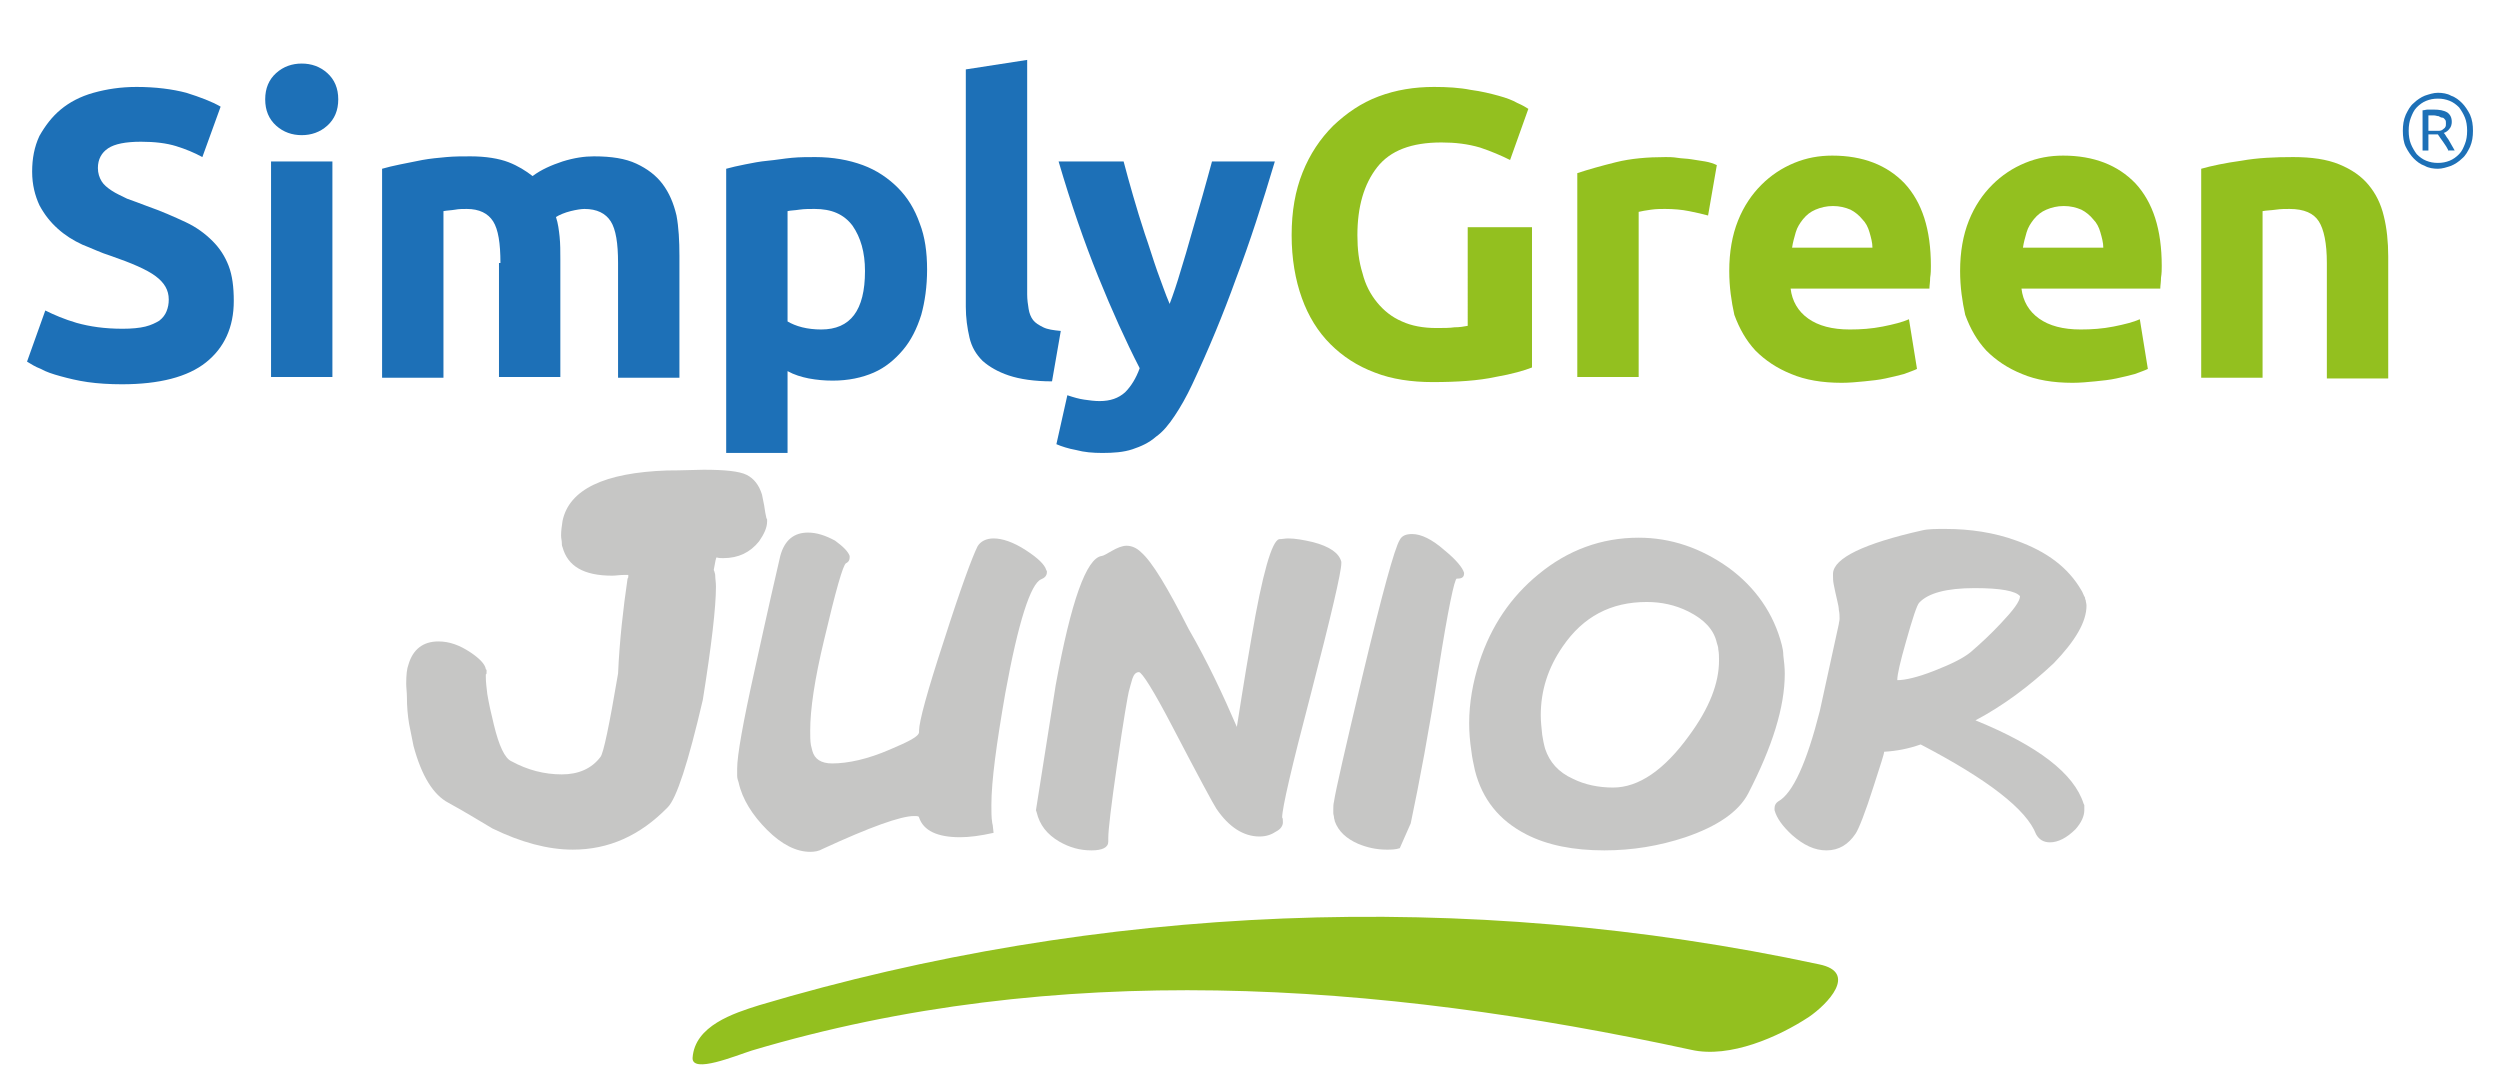
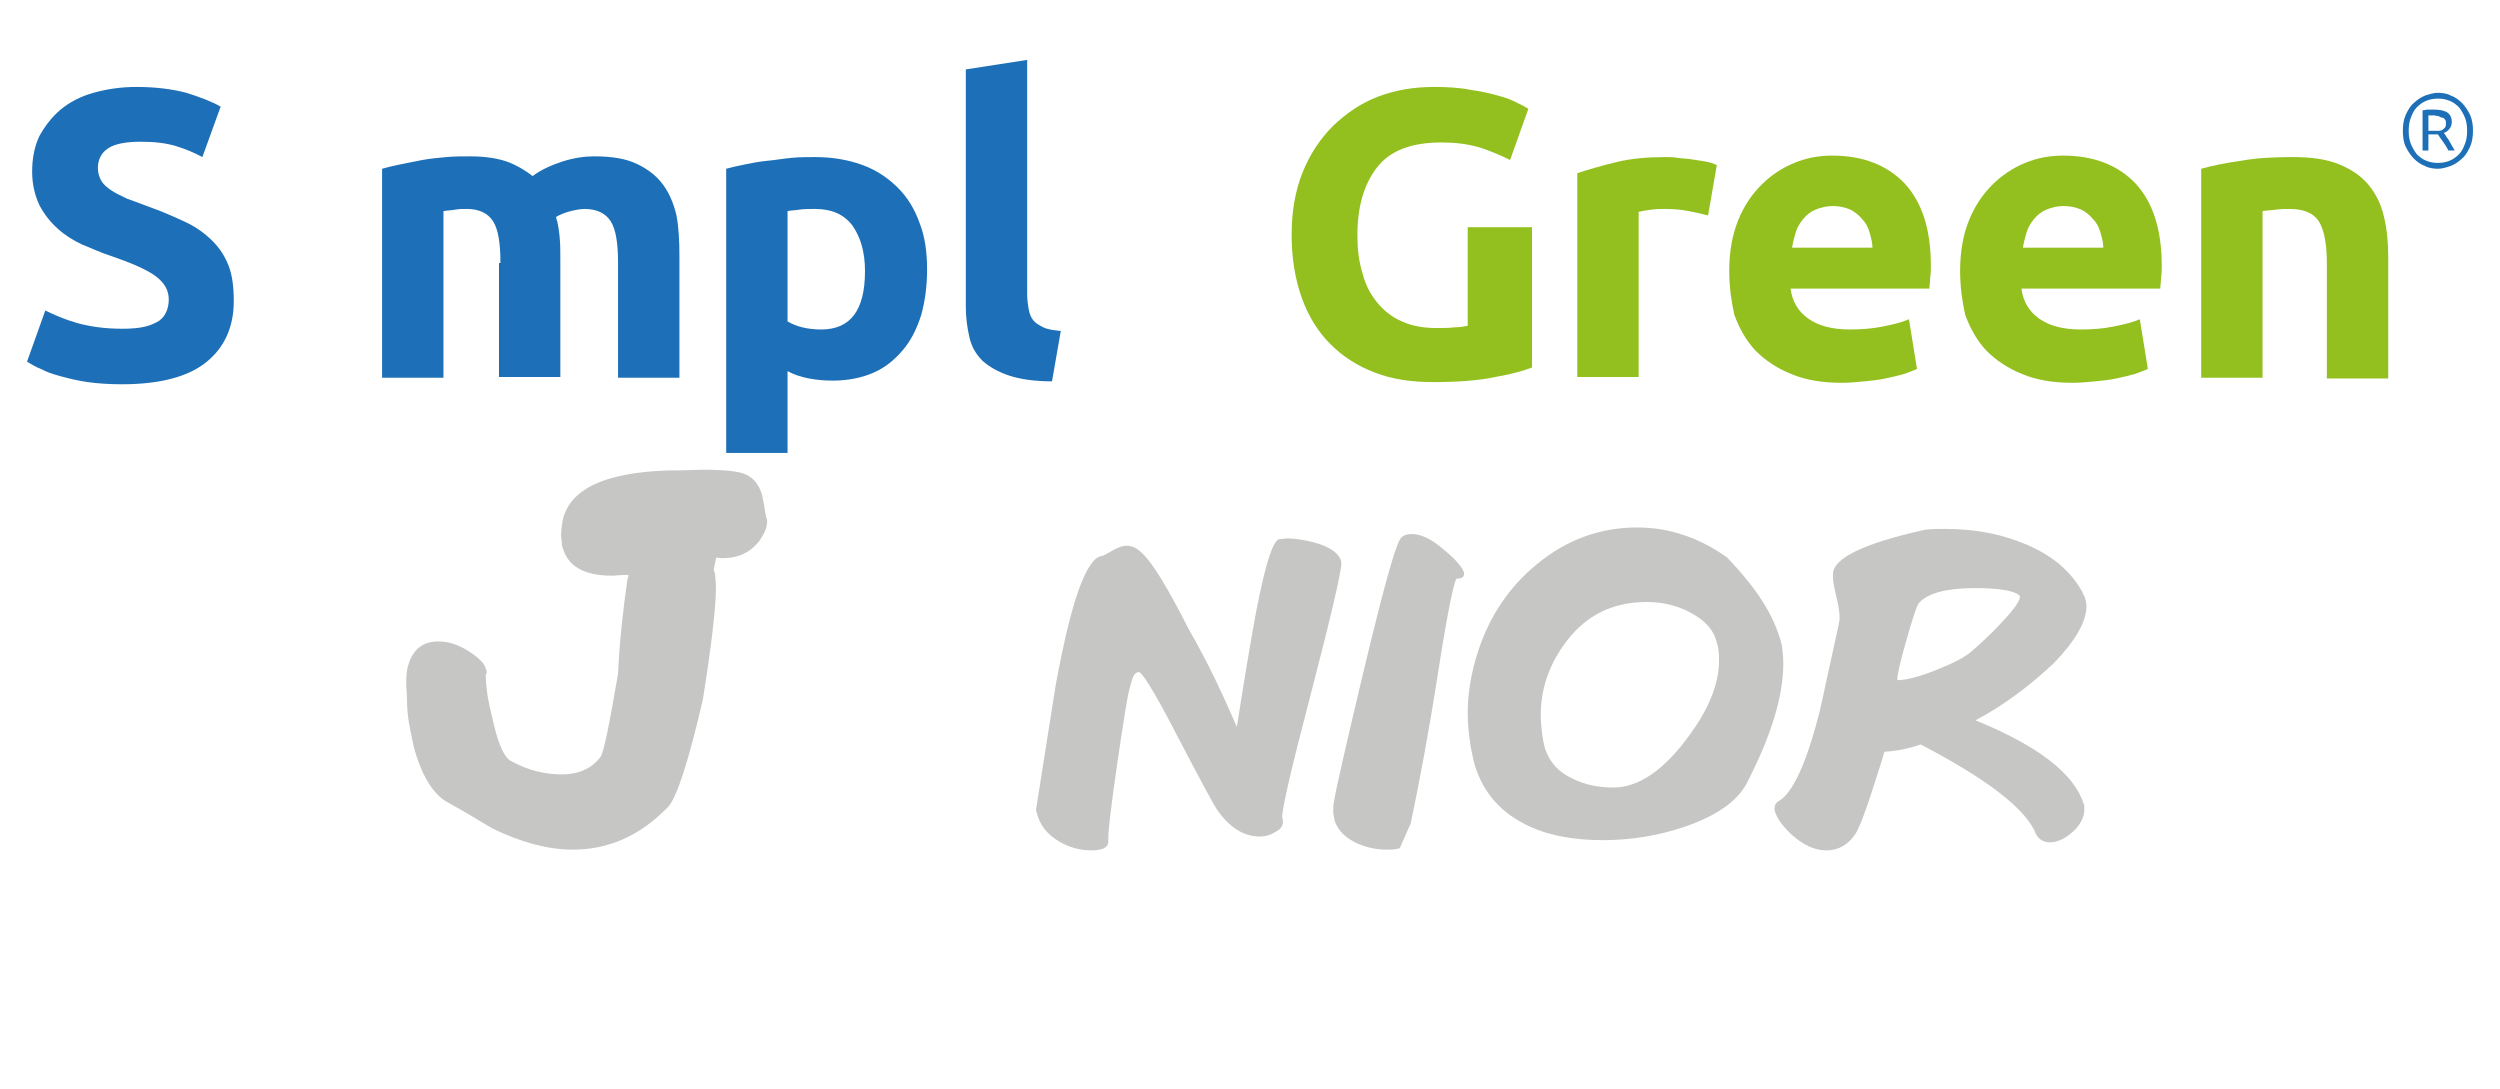
<svg xmlns="http://www.w3.org/2000/svg" version="1.1" id="Livello_3" x="0px" y="0px" viewBox="0 0 342.2 149" style="enable-background:new 0 0 342.2 149;" xml:space="preserve">
  <style type="text/css">
	.st0{fill:#1D70B7;}
	.st1{fill:#93C01F;}
	.st2{fill:#C6C6C5;}
</style>
  <g>
    <g>
      <path class="st0" d="M16.8,45c1.2,0,2.3-0.1,3.1-0.3c0.8-0.2,1.4-0.5,1.9-0.8c0.5-0.4,0.8-0.8,1-1.3c0.2-0.5,0.3-1,0.3-1.6    c0-1.3-0.6-2.3-1.8-3.2C20.1,36.9,18,36,15.1,35c-1.3-0.4-2.5-1-3.8-1.5c-1.3-0.6-2.4-1.3-3.4-2.2c-1-0.9-1.8-1.9-2.5-3.2    c-0.6-1.3-1-2.8-1-4.6c0-1.8,0.3-3.4,1-4.9C6.2,17.2,7.1,16,8.3,15c1.2-1,2.7-1.8,4.5-2.3c1.8-0.5,3.7-0.8,5.9-0.8    c2.6,0,4.9,0.3,6.8,0.8c1.9,0.6,3.5,1.2,4.7,1.9l-2.5,6.9c-1.1-0.6-2.3-1.1-3.6-1.5c-1.3-0.4-2.9-0.6-4.8-0.6    c-2.1,0-3.6,0.3-4.5,0.9c-0.9,0.6-1.4,1.5-1.4,2.7c0,0.7,0.2,1.3,0.5,1.8c0.3,0.5,0.8,0.9,1.4,1.3c0.6,0.4,1.3,0.7,2.1,1.1    c0.8,0.3,1.7,0.6,2.7,1c2,0.7,3.8,1.5,5.3,2.2c1.5,0.7,2.7,1.6,3.7,2.6c1,1,1.7,2.1,2.2,3.4c0.5,1.3,0.7,2.9,0.7,4.8    c0,3.6-1.3,6.4-3.8,8.4c-2.5,2-6.4,3-11.5,3c-1.7,0-3.3-0.1-4.7-0.3c-1.4-0.2-2.6-0.5-3.7-0.8c-1.1-0.3-2-0.6-2.7-1    c-0.8-0.3-1.4-0.7-1.9-1l2.5-7c1.2,0.6,2.6,1.2,4.3,1.7C12.3,44.7,14.3,45,16.8,45z" />
-       <path class="st0" d="M46.3,13.6c0,1.5-0.5,2.7-1.5,3.6c-1,0.9-2.2,1.3-3.5,1.3c-1.3,0-2.5-0.4-3.5-1.3c-1-0.9-1.5-2.1-1.5-3.6    c0-1.5,0.5-2.7,1.5-3.6c1-0.9,2.2-1.3,3.5-1.3c1.3,0,2.5,0.4,3.5,1.3C45.8,10.9,46.3,12.1,46.3,13.6z M45.5,51.6h-8.4V22.1h8.4    V51.6z" />
      <path class="st0" d="M68.5,36c0-2.7-0.3-4.6-1-5.7c-0.7-1.1-1.9-1.7-3.6-1.7c-0.5,0-1.1,0-1.6,0.1c-0.6,0.1-1.1,0.1-1.6,0.2v22.8    h-8.4V23.1c0.7-0.2,1.5-0.4,2.5-0.6c1-0.2,2-0.4,3-0.6c1.1-0.2,2.2-0.3,3.3-0.4c1.1-0.1,2.2-0.1,3.3-0.1c2.1,0,3.9,0.3,5.2,0.8    c1.3,0.5,2.4,1.2,3.3,1.9c1.2-0.9,2.6-1.5,4.1-2c1.6-0.5,3-0.7,4.3-0.7c2.4,0,4.3,0.3,5.8,1c1.5,0.7,2.7,1.6,3.6,2.8    c0.9,1.2,1.5,2.6,1.9,4.3C92.9,31.1,93,33,93,35v16.7h-8.4V36c0-2.7-0.3-4.6-1-5.7c-0.7-1.1-1.9-1.7-3.6-1.7    c-0.4,0-1.1,0.1-1.9,0.3c-0.8,0.2-1.5,0.5-2,0.8c0.3,0.9,0.4,1.8,0.5,2.7c0.1,1,0.1,2,0.1,3.1v16.1h-8.4V36z" />
      <path class="st0" d="M126.9,36.9c0,2.3-0.3,4.4-0.8,6.2c-0.6,1.9-1.4,3.5-2.5,4.8c-1.1,1.3-2.4,2.4-4,3.1    c-1.6,0.7-3.5,1.1-5.6,1.1c-1.2,0-2.2-0.1-3.3-0.3c-1-0.2-2-0.5-2.9-1V62h-8.4V23.1c0.7-0.2,1.6-0.4,2.6-0.6c1-0.2,2-0.4,3.1-0.5    c1.1-0.1,2.2-0.3,3.3-0.4c1.1-0.1,2.2-0.1,3.2-0.1c2.4,0,4.6,0.4,6.5,1.1c1.9,0.7,3.5,1.8,4.8,3.1c1.3,1.3,2.3,2.9,3,4.9    C126.6,32.4,126.9,34.5,126.9,36.9z M118.4,37.1c0-2.6-0.6-4.6-1.7-6.2c-1.2-1.6-2.9-2.3-5.2-2.3c-0.7,0-1.4,0-2.1,0.1    c-0.6,0.1-1.2,0.1-1.6,0.2V44c0.5,0.3,1.2,0.6,2,0.8c0.8,0.2,1.7,0.3,2.6,0.3C116.4,45.1,118.4,42.5,118.4,37.1z" />
      <path class="st0" d="M144,52.2c-2.4,0-4.4-0.3-5.9-0.8c-1.5-0.5-2.7-1.2-3.6-2c-0.9-0.9-1.5-1.9-1.8-3.2c-0.3-1.3-0.5-2.7-0.5-4.2    V9.5l8.4-1.3v32.1c0,0.7,0.1,1.4,0.2,2c0.1,0.6,0.3,1.1,0.6,1.5c0.3,0.4,0.8,0.7,1.4,1c0.6,0.3,1.4,0.4,2.4,0.5L144,52.2z" />
-       <path class="st0" d="M174.5,22.1c-1.7,5.7-3.4,11-5.3,16c-1.8,5-3.8,9.8-6,14.5c-0.8,1.7-1.6,3.1-2.4,4.3    c-0.8,1.2-1.6,2.2-2.6,2.9c-0.9,0.8-2,1.3-3.2,1.7c-1.2,0.4-2.6,0.5-4.1,0.5c-1.3,0-2.5-0.1-3.6-0.4c-1.1-0.2-2-0.5-2.7-0.8    l1.5-6.7c0.9,0.3,1.6,0.5,2.3,0.6c0.7,0.1,1.4,0.2,2.1,0.2c1.5,0,2.6-0.4,3.5-1.2c0.8-0.8,1.5-1.9,2-3.3    c-1.9-3.7-3.8-7.9-5.7-12.6c-1.9-4.7-3.7-9.9-5.4-15.7h8.9c0.4,1.5,0.8,3,1.3,4.7c0.5,1.7,1,3.4,1.6,5.2c0.6,1.7,1.1,3.4,1.7,5.1    c0.6,1.6,1.1,3.1,1.7,4.5c0.5-1.3,1-2.8,1.5-4.5c0.5-1.6,1-3.3,1.5-5.1c0.5-1.7,1-3.5,1.5-5.2c0.5-1.7,0.9-3.3,1.3-4.7H174.5z" />
      <path class="st1" d="M197.3,19.5c-4.1,0-7,1.1-8.8,3.4c-1.8,2.3-2.7,5.4-2.7,9.3c0,1.9,0.2,3.6,0.7,5.2c0.4,1.6,1.1,2.9,2,4    c0.9,1.1,2,2,3.4,2.6c1.3,0.6,2.9,0.9,4.7,0.9c1,0,1.8,0,2.5-0.1c0.7,0,1.3-0.1,1.8-0.2V31.1h8.8v19.2c-1,0.4-2.7,0.9-5,1.3    c-2.3,0.5-5.2,0.7-8.6,0.7c-2.9,0-5.6-0.4-7.9-1.3c-2.4-0.9-4.4-2.2-6.1-3.9c-1.7-1.7-3-3.8-3.9-6.3c-0.9-2.5-1.4-5.4-1.4-8.6    c0-3.3,0.5-6.1,1.5-8.6c1-2.5,2.4-4.6,4.2-6.4c1.8-1.7,3.8-3.1,6.2-4c2.4-0.9,4.9-1.3,7.6-1.3c1.8,0,3.5,0.1,5,0.4    c1.5,0.2,2.7,0.5,3.8,0.8c1.1,0.3,1.9,0.6,2.6,1c0.7,0.3,1.2,0.6,1.5,0.8l-2.5,7c-1.2-0.6-2.6-1.2-4.1-1.7    C200.9,19.7,199.2,19.5,197.3,19.5z" />
      <path class="st1" d="M233.8,29.5c-0.7-0.2-1.6-0.4-2.6-0.6c-1-0.2-2.1-0.3-3.3-0.3c-0.5,0-1.2,0-1.9,0.1c-0.7,0.1-1.3,0.2-1.7,0.3    v22.6h-8.4V23.7c1.5-0.5,3.3-1,5.3-1.5c2-0.5,4.3-0.7,6.8-0.7c0.4,0,1,0,1.6,0.1c0.6,0.1,1.3,0.1,1.9,0.2c0.6,0.1,1.3,0.2,1.9,0.3    c0.6,0.1,1.2,0.3,1.6,0.5L233.8,29.5z" />
      <path class="st1" d="M236.7,37.1c0-2.6,0.4-4.9,1.2-6.9c0.8-2,1.9-3.6,3.2-4.9c1.3-1.3,2.8-2.3,4.5-3c1.7-0.7,3.4-1,5.2-1    c4.2,0,7.5,1.3,9.9,3.8c2.4,2.6,3.6,6.3,3.6,11.3c0,0.5,0,1-0.1,1.6c0,0.6-0.1,1.1-0.1,1.5h-19c0.2,1.7,1,3.1,2.4,4.1    c1.4,1,3.3,1.5,5.7,1.5c1.5,0,3-0.1,4.5-0.4c1.5-0.3,2.7-0.6,3.6-1l1.1,6.8c-0.4,0.2-1,0.4-1.8,0.7c-0.7,0.2-1.6,0.4-2.5,0.6    c-0.9,0.2-1.9,0.3-2.9,0.4c-1,0.1-2.1,0.2-3.1,0.2c-2.7,0-5-0.4-6.9-1.2c-2-0.8-3.6-1.9-4.9-3.2c-1.3-1.4-2.2-3-2.9-4.9    C237,41.3,236.7,39.3,236.7,37.1z M256.3,33.9c0-0.7-0.2-1.4-0.4-2.1c-0.2-0.7-0.5-1.3-1-1.8c-0.4-0.5-1-1-1.6-1.3    c-0.7-0.3-1.5-0.5-2.4-0.5c-0.9,0-1.7,0.2-2.4,0.5c-0.7,0.3-1.2,0.7-1.7,1.3c-0.4,0.5-0.8,1.1-1,1.8c-0.2,0.7-0.4,1.4-0.5,2.1    H256.3z" />
      <path class="st1" d="M268.3,37.1c0-2.6,0.4-4.9,1.2-6.9c0.8-2,1.9-3.6,3.2-4.9c1.3-1.3,2.8-2.3,4.5-3c1.7-0.7,3.4-1,5.2-1    c4.2,0,7.5,1.3,9.9,3.8c2.4,2.6,3.6,6.3,3.6,11.3c0,0.5,0,1-0.1,1.6c0,0.6-0.1,1.1-0.1,1.5h-19c0.2,1.7,1,3.1,2.4,4.1    c1.4,1,3.3,1.5,5.7,1.5c1.5,0,3-0.1,4.5-0.4c1.5-0.3,2.7-0.6,3.6-1l1.1,6.8c-0.4,0.2-1,0.4-1.8,0.7c-0.7,0.2-1.6,0.4-2.5,0.6    c-0.9,0.2-1.9,0.3-2.9,0.4c-1,0.1-2.1,0.2-3.1,0.2c-2.7,0-5-0.4-6.9-1.2c-2-0.8-3.6-1.9-4.9-3.2c-1.3-1.4-2.2-3-2.9-4.9    C268.6,41.3,268.3,39.3,268.3,37.1z M287.9,33.9c0-0.7-0.2-1.4-0.4-2.1c-0.2-0.7-0.5-1.3-1-1.8c-0.4-0.5-1-1-1.6-1.3    c-0.7-0.3-1.5-0.5-2.4-0.5c-0.9,0-1.7,0.2-2.4,0.5c-0.7,0.3-1.2,0.7-1.7,1.3c-0.4,0.5-0.8,1.1-1,1.8c-0.2,0.7-0.4,1.4-0.5,2.1    H287.9z" />
      <path class="st1" d="M301.3,23.1c1.4-0.4,3.3-0.8,5.5-1.1c2.2-0.4,4.6-0.5,7.1-0.5c2.5,0,4.6,0.3,6.3,1c1.7,0.7,3,1.6,4,2.8    c1,1.2,1.7,2.6,2.1,4.3c0.4,1.6,0.6,3.5,0.6,5.5v16.7h-8.4V36c0-2.7-0.4-4.6-1.1-5.7c-0.7-1.1-2-1.7-4-1.7c-0.6,0-1.2,0-1.9,0.1    c-0.7,0.1-1.3,0.1-1.8,0.2v22.8h-8.4V23.1z" />
      <path class="st0" d="M338.5,17.9c0,0.8-0.1,1.5-0.4,2.2c-0.3,0.6-0.6,1.2-1.1,1.6c-0.4,0.4-1,0.8-1.5,1c-0.6,0.2-1.2,0.4-1.8,0.4    c-0.6,0-1.3-0.1-1.8-0.4c-0.6-0.2-1.1-0.6-1.5-1c-0.4-0.4-0.8-1-1.1-1.6c-0.3-0.6-0.4-1.4-0.4-2.2c0-0.8,0.1-1.5,0.4-2.2    c0.3-0.6,0.6-1.2,1.1-1.6c0.4-0.4,1-0.8,1.5-1c0.6-0.2,1.2-0.4,1.8-0.4c0.6,0,1.3,0.1,1.8,0.4c0.6,0.2,1.1,0.6,1.5,1    c0.4,0.4,0.8,1,1.1,1.6C338.4,16.4,338.5,17.1,338.5,17.9z M337.7,17.9c0-0.7-0.1-1.3-0.3-1.8c-0.2-0.5-0.5-1-0.8-1.4    c-0.4-0.4-0.8-0.7-1.3-0.9c-0.5-0.2-1-0.3-1.6-0.3c-0.6,0-1.1,0.1-1.6,0.3c-0.5,0.2-0.9,0.5-1.3,0.9c-0.4,0.4-0.6,0.9-0.8,1.4    c-0.2,0.5-0.3,1.1-0.3,1.8c0,0.7,0.1,1.3,0.3,1.8c0.2,0.5,0.5,1,0.8,1.4c0.4,0.4,0.8,0.7,1.3,0.9c0.5,0.2,1,0.3,1.6,0.3    c0.6,0,1.1-0.1,1.6-0.3c0.5-0.2,0.9-0.5,1.3-0.9c0.4-0.4,0.6-0.9,0.8-1.4C337.6,19.2,337.7,18.6,337.7,17.9z M335.2,20.7    c-0.2-0.4-0.5-0.9-0.8-1.3c-0.3-0.4-0.5-0.7-0.7-1c-0.1,0-0.1,0-0.2,0c-0.1,0-0.1,0-0.2,0h-0.9v2.2h-0.8v-5.5    c0.2,0,0.5-0.1,0.7-0.1c0.3,0,0.5,0,0.8,0c0.8,0,1.4,0.1,1.9,0.4c0.4,0.3,0.6,0.7,0.6,1.3c0,0.3-0.1,0.7-0.3,0.9    c-0.2,0.3-0.5,0.5-0.8,0.6c0.1,0.1,0.2,0.2,0.3,0.4c0.1,0.2,0.3,0.4,0.4,0.6c0.1,0.2,0.3,0.5,0.4,0.7c0.1,0.2,0.3,0.5,0.4,0.7    H335.2z M332.5,17.9h0.7c0.2,0,0.5,0,0.7,0c0.2,0,0.4-0.1,0.5-0.2c0.1-0.1,0.3-0.2,0.3-0.3c0.1-0.1,0.1-0.3,0.1-0.5    c0-0.2,0-0.4-0.1-0.5c-0.1-0.1-0.2-0.3-0.4-0.3s-0.3-0.1-0.5-0.2c-0.2,0-0.4-0.1-0.6-0.1c-0.1,0-0.3,0-0.4,0c-0.1,0-0.2,0-0.4,0    V17.9z" />
    </g>
    <g>
      <g>
        <path class="st2" d="M98.1,76.3c-0.1,0-0.2,0.6-0.4,1.7c0,0.1,0.1,0.2,0.1,0.3c0,0.1,0.1,0.2,0.1,0.5c0,0.4,0.1,0.9,0.1,1.5     c0,2.8-0.6,8-1.8,15.5c-2,8.6-3.6,13.5-4.8,14.7c-3.8,3.9-8.1,5.8-13,5.8c-3.4,0-7.1-1-11-2.9c-2-1.2-4-2.4-6-3.5     c-2.1-1.1-3.7-3.7-4.8-7.8c-0.2-1-0.4-2-0.6-3c-0.2-1.2-0.3-2.4-0.3-3.6c0-0.7-0.1-1.4-0.1-1.9c0-1.2,0.1-2.1,0.3-2.6     c0.6-2.1,2-3.2,4.1-3.2c1.5,0,2.9,0.5,4.4,1.5c1.2,0.8,2,1.6,2.1,2.3l0.1,0.1c0,0,0,0.1,0,0.3s0,0.3-0.1,0.3v0.4     c0,0.7,0.1,1.4,0.2,2.3c0.2,1.2,0.5,2.6,0.9,4.2c0.7,2.9,1.5,4.6,2.4,5c2.2,1.2,4.5,1.8,6.9,1.8c2.3,0,4.1-0.8,5.3-2.4     c0.4-0.5,1.2-4.3,2.4-11.4c0.2-4.5,0.7-8.9,1.3-13c0.1-0.1,0.1-0.2,0.1-0.3l0,0v-0.2c0,0-0.1,0-0.3,0c-0.1,0-0.2,0-0.3,0     c-0.6,0-1.1,0.1-1.6,0.1c-3.9,0-6.1-1.3-6.8-3.9c-0.1-0.2-0.1-0.4-0.1-0.6c0-0.3-0.1-0.6-0.1-1c0-0.7,0.1-1.3,0.2-2     c0.9-4.3,5.7-6.6,14.3-6.9c2.2,0,3.9-0.1,5-0.1c2.9,0,4.9,0.2,5.9,0.7s1.7,1.4,2.1,2.7l0.3,1.5c0.1,0.7,0.2,1.3,0.3,1.7l0.1,0.2     v0.3c0,0.8-0.4,1.7-1.1,2.7c-1.2,1.5-2.8,2.3-4.9,2.3C98.7,76.4,98.4,76.4,98.1,76.3z" />
-         <path class="st2" d="M110.6,72.9c1.2,0,2.4,0.4,3.7,1.1c1.1,0.8,1.8,1.5,2,2.1v0.2c0,0.3-0.1,0.6-0.5,0.8     c-0.4,0.2-1.4,3.7-3,10.5c-1.3,5.4-1.9,9.5-1.9,12.4c0,0.8,0,1.4,0.1,2c0.1,0.3,0.1,0.5,0.2,0.8c0.3,1.1,1.2,1.7,2.7,1.7     c2.2,0,4.9-0.6,7.9-1.9c2.6-1.1,4-1.8,4-2.4l0-0.1V100c0-1.2,1.1-5.3,3.4-12.3c2.3-7.2,3.9-11.5,4.6-12.9     c0.4-0.7,1.2-1.1,2.2-1.1c1.2,0,2.7,0.5,4.4,1.6c1.7,1.1,2.6,2,2.8,2.7l0.1,0.2v0.1c0,0.5-0.3,0.8-0.8,1     c-1.4,0.6-3.1,5.7-4.9,15.6c-1.2,6.9-1.9,12-1.9,15.3c0,0.9,0,1.7,0.1,2.3c0,0.2,0.1,0.4,0.1,0.6l0.1,0.9     c-1.8,0.4-3.3,0.6-4.6,0.6c-3.1,0-5-0.9-5.6-2.7c0-0.2-0.3-0.2-0.7-0.2c-1.8,0-6,1.5-12.5,4.5c-0.5,0.3-1.1,0.4-1.7,0.4     c-1.9,0-3.9-1-5.9-3c-2-2-3.4-4.2-3.9-6.5c-0.1-0.3-0.2-0.6-0.2-0.9c0-0.2,0-0.4,0-0.5c0-0.1,0-0.3,0-0.5c0-1.8,0.8-6.3,2.4-13.5     c0.5-2.2,1.6-7.4,3.5-15.6C107.4,73.9,108.7,72.9,110.6,72.9z" />
        <path class="st2" d="M169.3,99.5c0.3-1.8,0.9-5.9,2-12.2c1.5-8.8,2.8-13.3,3.8-13.5c0.4,0,0.8-0.1,1.2-0.1c1,0,2.1,0.2,3.4,0.5     c2.3,0.6,3.6,1.5,3.9,2.7v0.2c0,1.2-1.4,7.2-4.2,18c-2.6,9.9-3.9,15.5-3.9,16.8c0.1,0.1,0.1,0.3,0.1,0.6v0.1     c0,0.4-0.3,0.9-0.9,1.2c-0.6,0.4-1.3,0.7-2.3,0.7c-2.2,0-4.2-1.3-5.9-3.8c-0.4-0.6-2.4-4.3-6-11.2c-2.6-5-4.2-7.5-4.6-7.5     c-0.4,0-0.7,0.3-0.9,0.9c-0.2,0.6-0.3,1.1-0.5,1.8c-0.1,0.4-0.7,3.7-1.6,10c-0.8,5.5-1.2,8.9-1.2,10v0.5c0,0.8-0.8,1.2-2.3,1.2     c-1.6,0-3-0.4-4.4-1.2c-1.7-1-2.7-2.3-3.1-4l-0.1-0.3c0.9-5.7,1.8-11.4,2.7-17.1c2.1-11.5,4.2-17.4,6.3-17.7     c0.2,0,0.7-0.3,1.4-0.7c0.7-0.4,1.4-0.7,2-0.7c0.7,0,1.4,0.3,2,0.9c1.5,1.3,3.6,4.8,6.5,10.5C165.3,90.6,167.4,95.1,169.3,99.5z" />
        <path class="st2" d="M193.3,73.1c1.2,0,2.7,0.7,4.4,2.2c1.6,1.3,2.5,2.4,2.7,3.1v0.1c0,0.5-0.3,0.7-0.9,0.7h-0.1     c-0.3,0-1.2,4.2-2.5,12.5c-1.3,8.4-2.6,15.3-3.8,21l-1.5,3.4c-0.6,0.2-1.2,0.2-1.8,0.2c-1.4,0-2.7-0.3-3.9-0.8     c-1.6-0.7-2.7-1.7-3.2-3.1c0-0.2-0.1-0.3-0.1-0.5c0-0.2-0.1-0.4-0.1-0.6c0-0.2,0-0.3,0-0.5c0-0.3,0-0.7,0.1-1.1     c0.2-1.4,1.5-7.1,3.9-17.2c2.7-11.3,4.4-17.5,5.1-18.6C191.9,73.3,192.5,73.1,193.3,73.1z" />
-         <path class="st2" d="M243.9,88.3c0.1,0.4,0.2,0.9,0.2,1.4c0.1,0.8,0.2,1.7,0.2,2.5c0,4.6-1.7,10-5,16.4c-1.3,2.5-4.2,4.5-8.6,6     c-3.6,1.2-7.3,1.8-11.1,1.8c-4.2,0-7.8-0.7-10.7-2.2c-3.7-1.9-6-4.8-7-8.7c-0.2-0.9-0.4-1.8-0.5-2.7c-0.2-1.3-0.3-2.6-0.3-3.8     c0-2.8,0.5-5.6,1.4-8.4c1.6-4.9,4.3-8.9,8.1-12c4-3.3,8.6-5,13.7-5c4.4,0,8.5,1.4,12.3,4.1C240.3,80.4,242.8,84,243.9,88.3z      M215.3,106.6c1.6,0.8,3.5,1.2,5.5,1.2c3.5,0,7-2.4,10.4-7.1c2.8-3.8,4.1-7.2,4.1-10.3c0-0.5,0-1-0.1-1.5c0-0.3-0.1-0.6-0.2-0.9     c-0.4-1.8-1.7-3.2-3.9-4.3c-1.8-0.9-3.7-1.3-5.7-1.3c-4.9,0-8.7,2-11.5,6.1c-2,2.9-3,6-3,9.4c0,0.9,0.1,1.7,0.2,2.7     c0.1,0.6,0.2,1.2,0.4,1.9C212.1,104.3,213.3,105.7,215.3,106.6z" />
+         <path class="st2" d="M243.9,88.3c0.1,0.8,0.2,1.7,0.2,2.5c0,4.6-1.7,10-5,16.4c-1.3,2.5-4.2,4.5-8.6,6     c-3.6,1.2-7.3,1.8-11.1,1.8c-4.2,0-7.8-0.7-10.7-2.2c-3.7-1.9-6-4.8-7-8.7c-0.2-0.9-0.4-1.8-0.5-2.7c-0.2-1.3-0.3-2.6-0.3-3.8     c0-2.8,0.5-5.6,1.4-8.4c1.6-4.9,4.3-8.9,8.1-12c4-3.3,8.6-5,13.7-5c4.4,0,8.5,1.4,12.3,4.1C240.3,80.4,242.8,84,243.9,88.3z      M215.3,106.6c1.6,0.8,3.5,1.2,5.5,1.2c3.5,0,7-2.4,10.4-7.1c2.8-3.8,4.1-7.2,4.1-10.3c0-0.5,0-1-0.1-1.5c0-0.3-0.1-0.6-0.2-0.9     c-0.4-1.8-1.7-3.2-3.9-4.3c-1.8-0.9-3.7-1.3-5.7-1.3c-4.9,0-8.7,2-11.5,6.1c-2,2.9-3,6-3,9.4c0,0.9,0.1,1.7,0.2,2.7     c0.1,0.6,0.2,1.2,0.4,1.9C212.1,104.3,213.3,105.7,215.3,106.6z" />
        <path class="st2" d="M270.4,98.6c8.6,3.5,13.5,7.3,14.8,11.4l0.1,0.2v0.3c0,0.1,0,0.2,0,0.4c0,0.8-0.4,1.7-1.2,2.6     c-1.2,1.2-2.4,1.8-3.5,1.8c-0.9,0-1.5-0.4-1.9-1.1c-1.3-3.4-6.6-7.5-15.8-12.3c-1.7,0.6-3.3,0.9-5,1c0,0,0,0,0,0     c0,0.3-0.5,1.8-1.4,4.6c-1.2,3.8-2.1,6-2.5,6.6c-1,1.5-2.3,2.3-4,2.3c-1.6,0-3.1-0.7-4.7-2.1c-1.3-1.2-2.1-2.3-2.4-3.4v-0.3     c0-0.4,0.2-0.7,0.5-0.9c2-1.1,3.9-5.3,5.7-12.4c0.9-4,1.7-7.9,2.6-11.9c0-0.2,0.1-0.4,0.1-0.7c0-0.3,0-0.8-0.1-1.2     c0-0.3-0.1-0.8-0.2-1.2c-0.2-0.9-0.4-1.7-0.5-2.3c-0.1-0.5-0.1-0.9-0.1-1.2v-0.3c0.1-2.1,4.2-4.1,12.2-5.9     c0.8-0.2,1.9-0.2,3.2-0.2c3.4,0,6.7,0.5,9.7,1.6c4.2,1.5,7.1,3.7,8.9,6.8c0.2,0.3,0.3,0.7,0.5,1c0,0.1,0,0.2,0.1,0.4     c0,0.2,0.1,0.4,0.1,0.7c0,2.2-1.5,4.8-4.5,7.9C277.8,93.9,274.2,96.6,270.4,98.6z M276.5,81.6c-0.6-0.7-2.6-1.1-6.2-1.1     c-3.9,0-6.4,0.7-7.6,2c-0.3,0.3-0.9,2.1-1.8,5.3c-0.8,2.8-1.2,4.5-1.2,5.3c1.1,0,2.8-0.4,5.1-1.3c2.3-0.9,3.9-1.7,4.9-2.5     c1.4-1.2,2.8-2.5,4.2-4c1.7-1.8,2.6-3,2.6-3.7L276.5,81.6L276.5,81.6z" />
      </g>
    </g>
-     <path class="st1" d="M249,132c-48.4-10.4-98.8-8.2-145.1,5.6c-3.5,1.1-8.8,2.8-9.1,7.2c-0.1,2.2,5.9-0.3,8.1-1   c41.6-12.4,85.3-9.5,128.6-0.1c5.3,1.2,12-1.8,16.1-4.5C250.1,137.5,254.4,133.1,249,132z" />
  </g>
</svg>